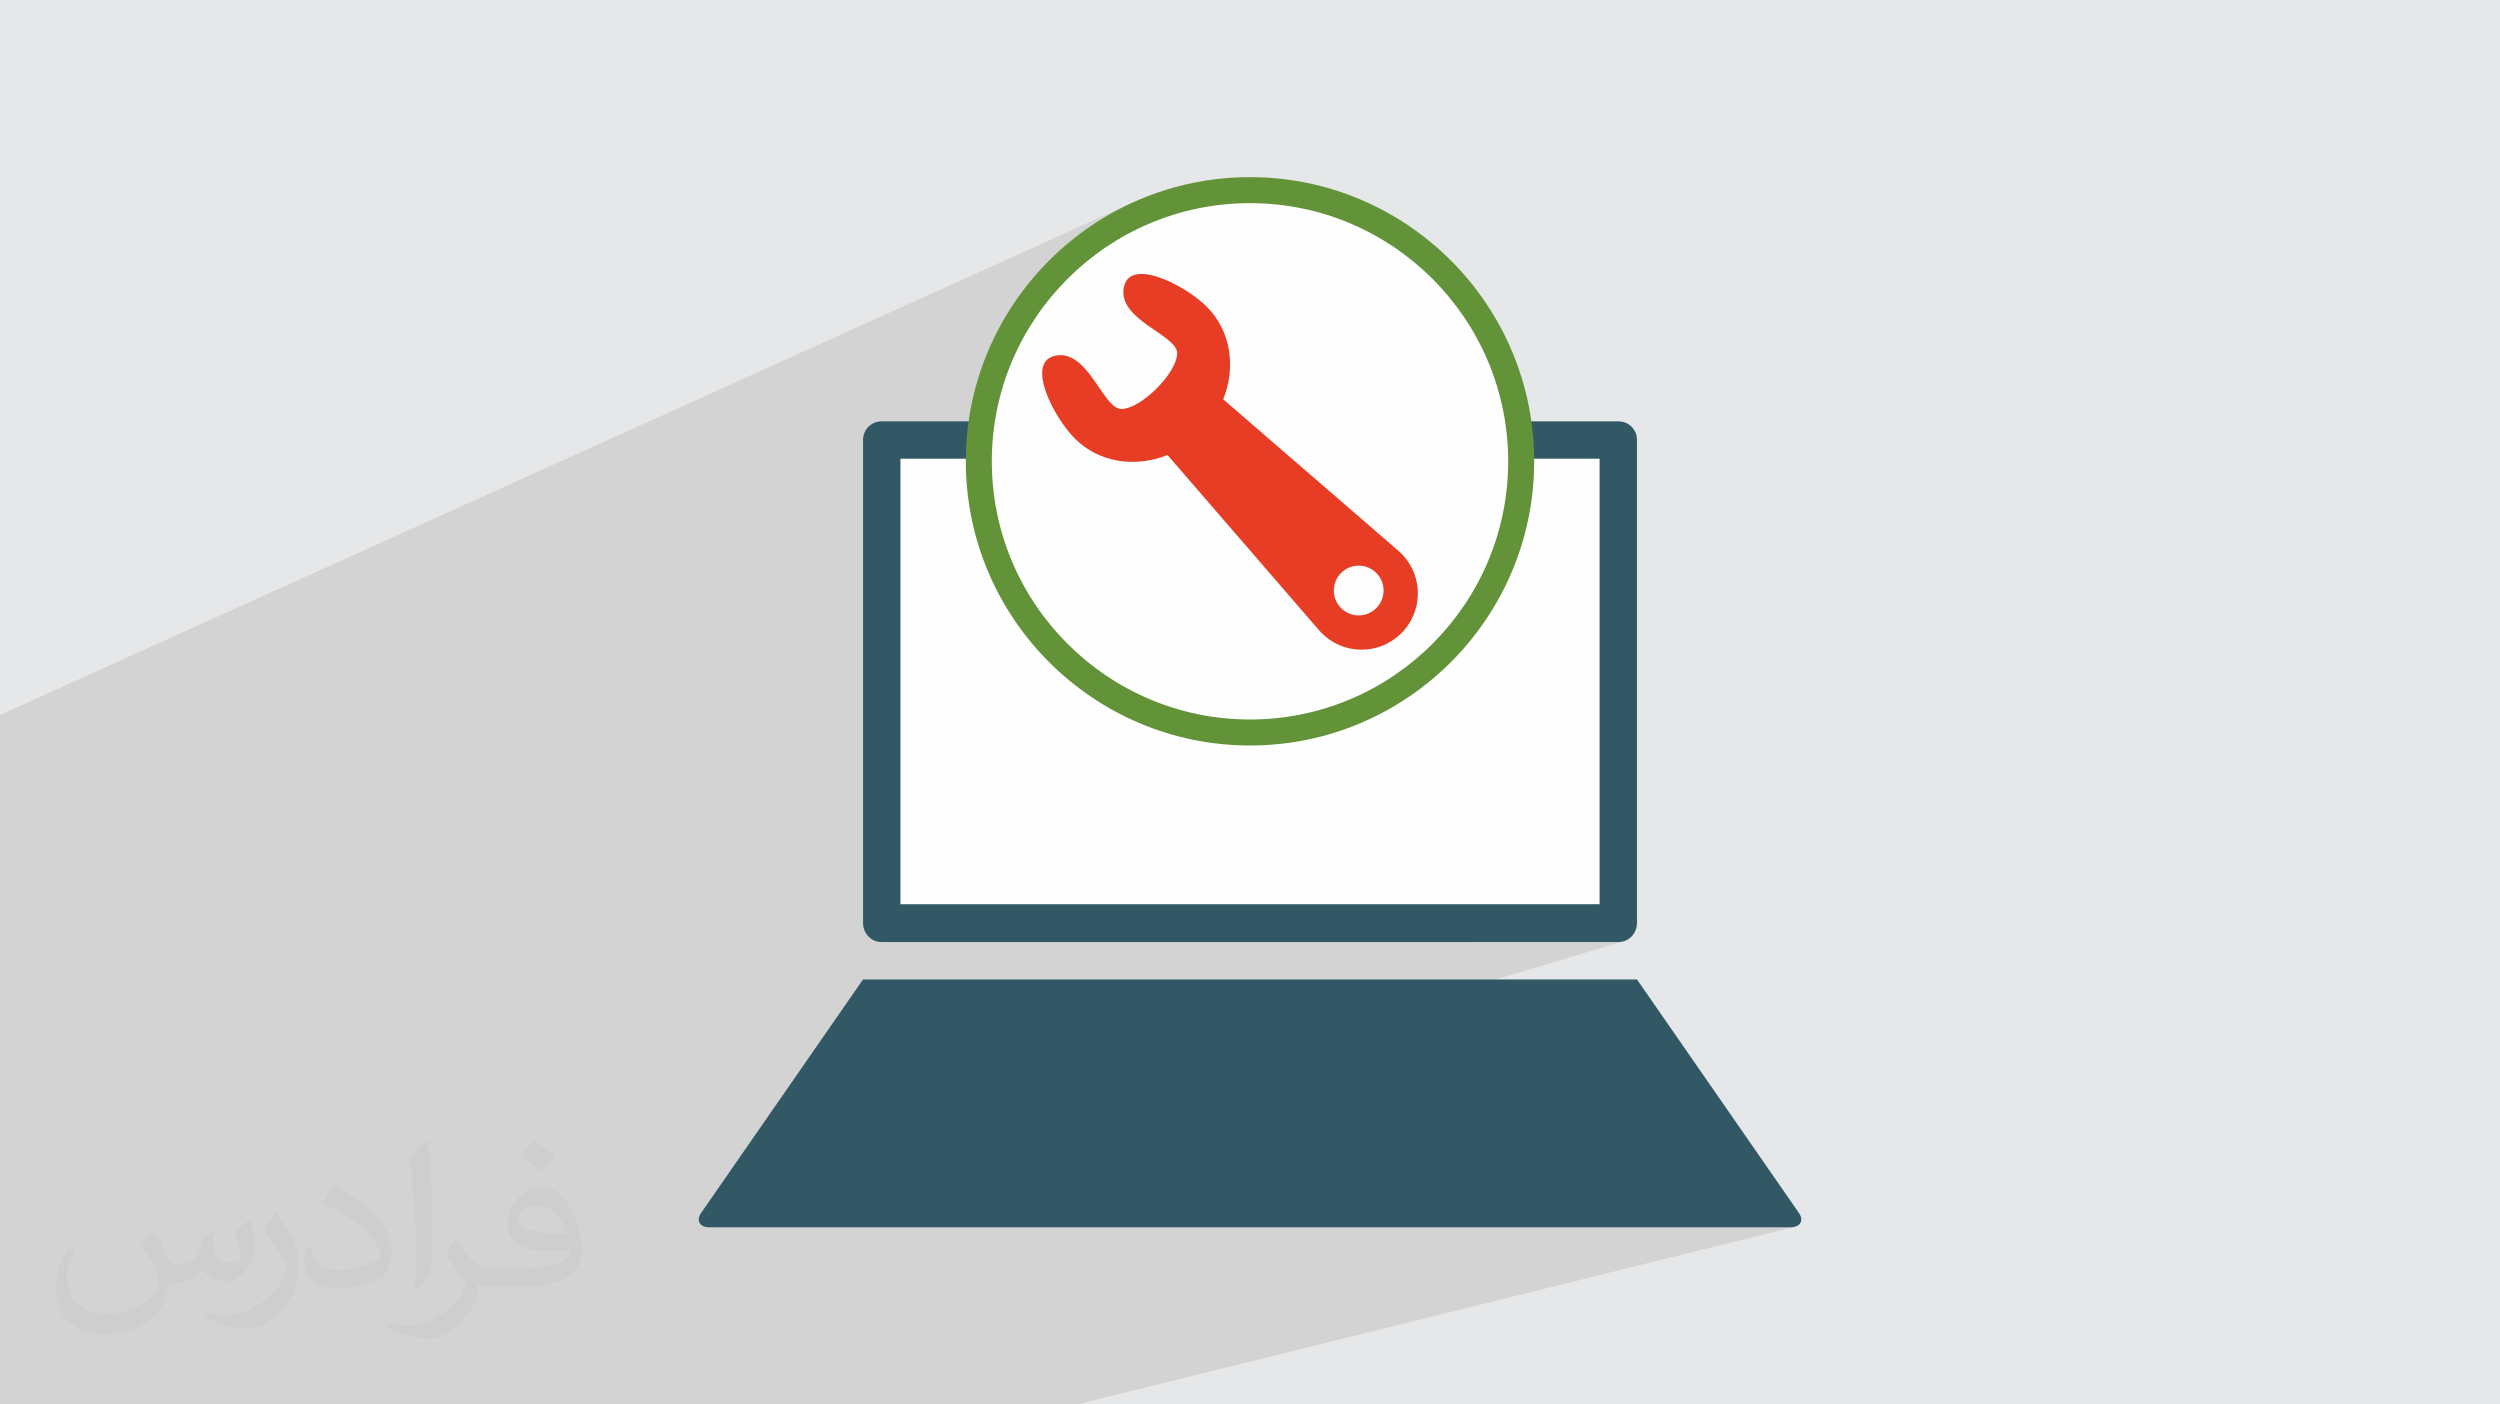
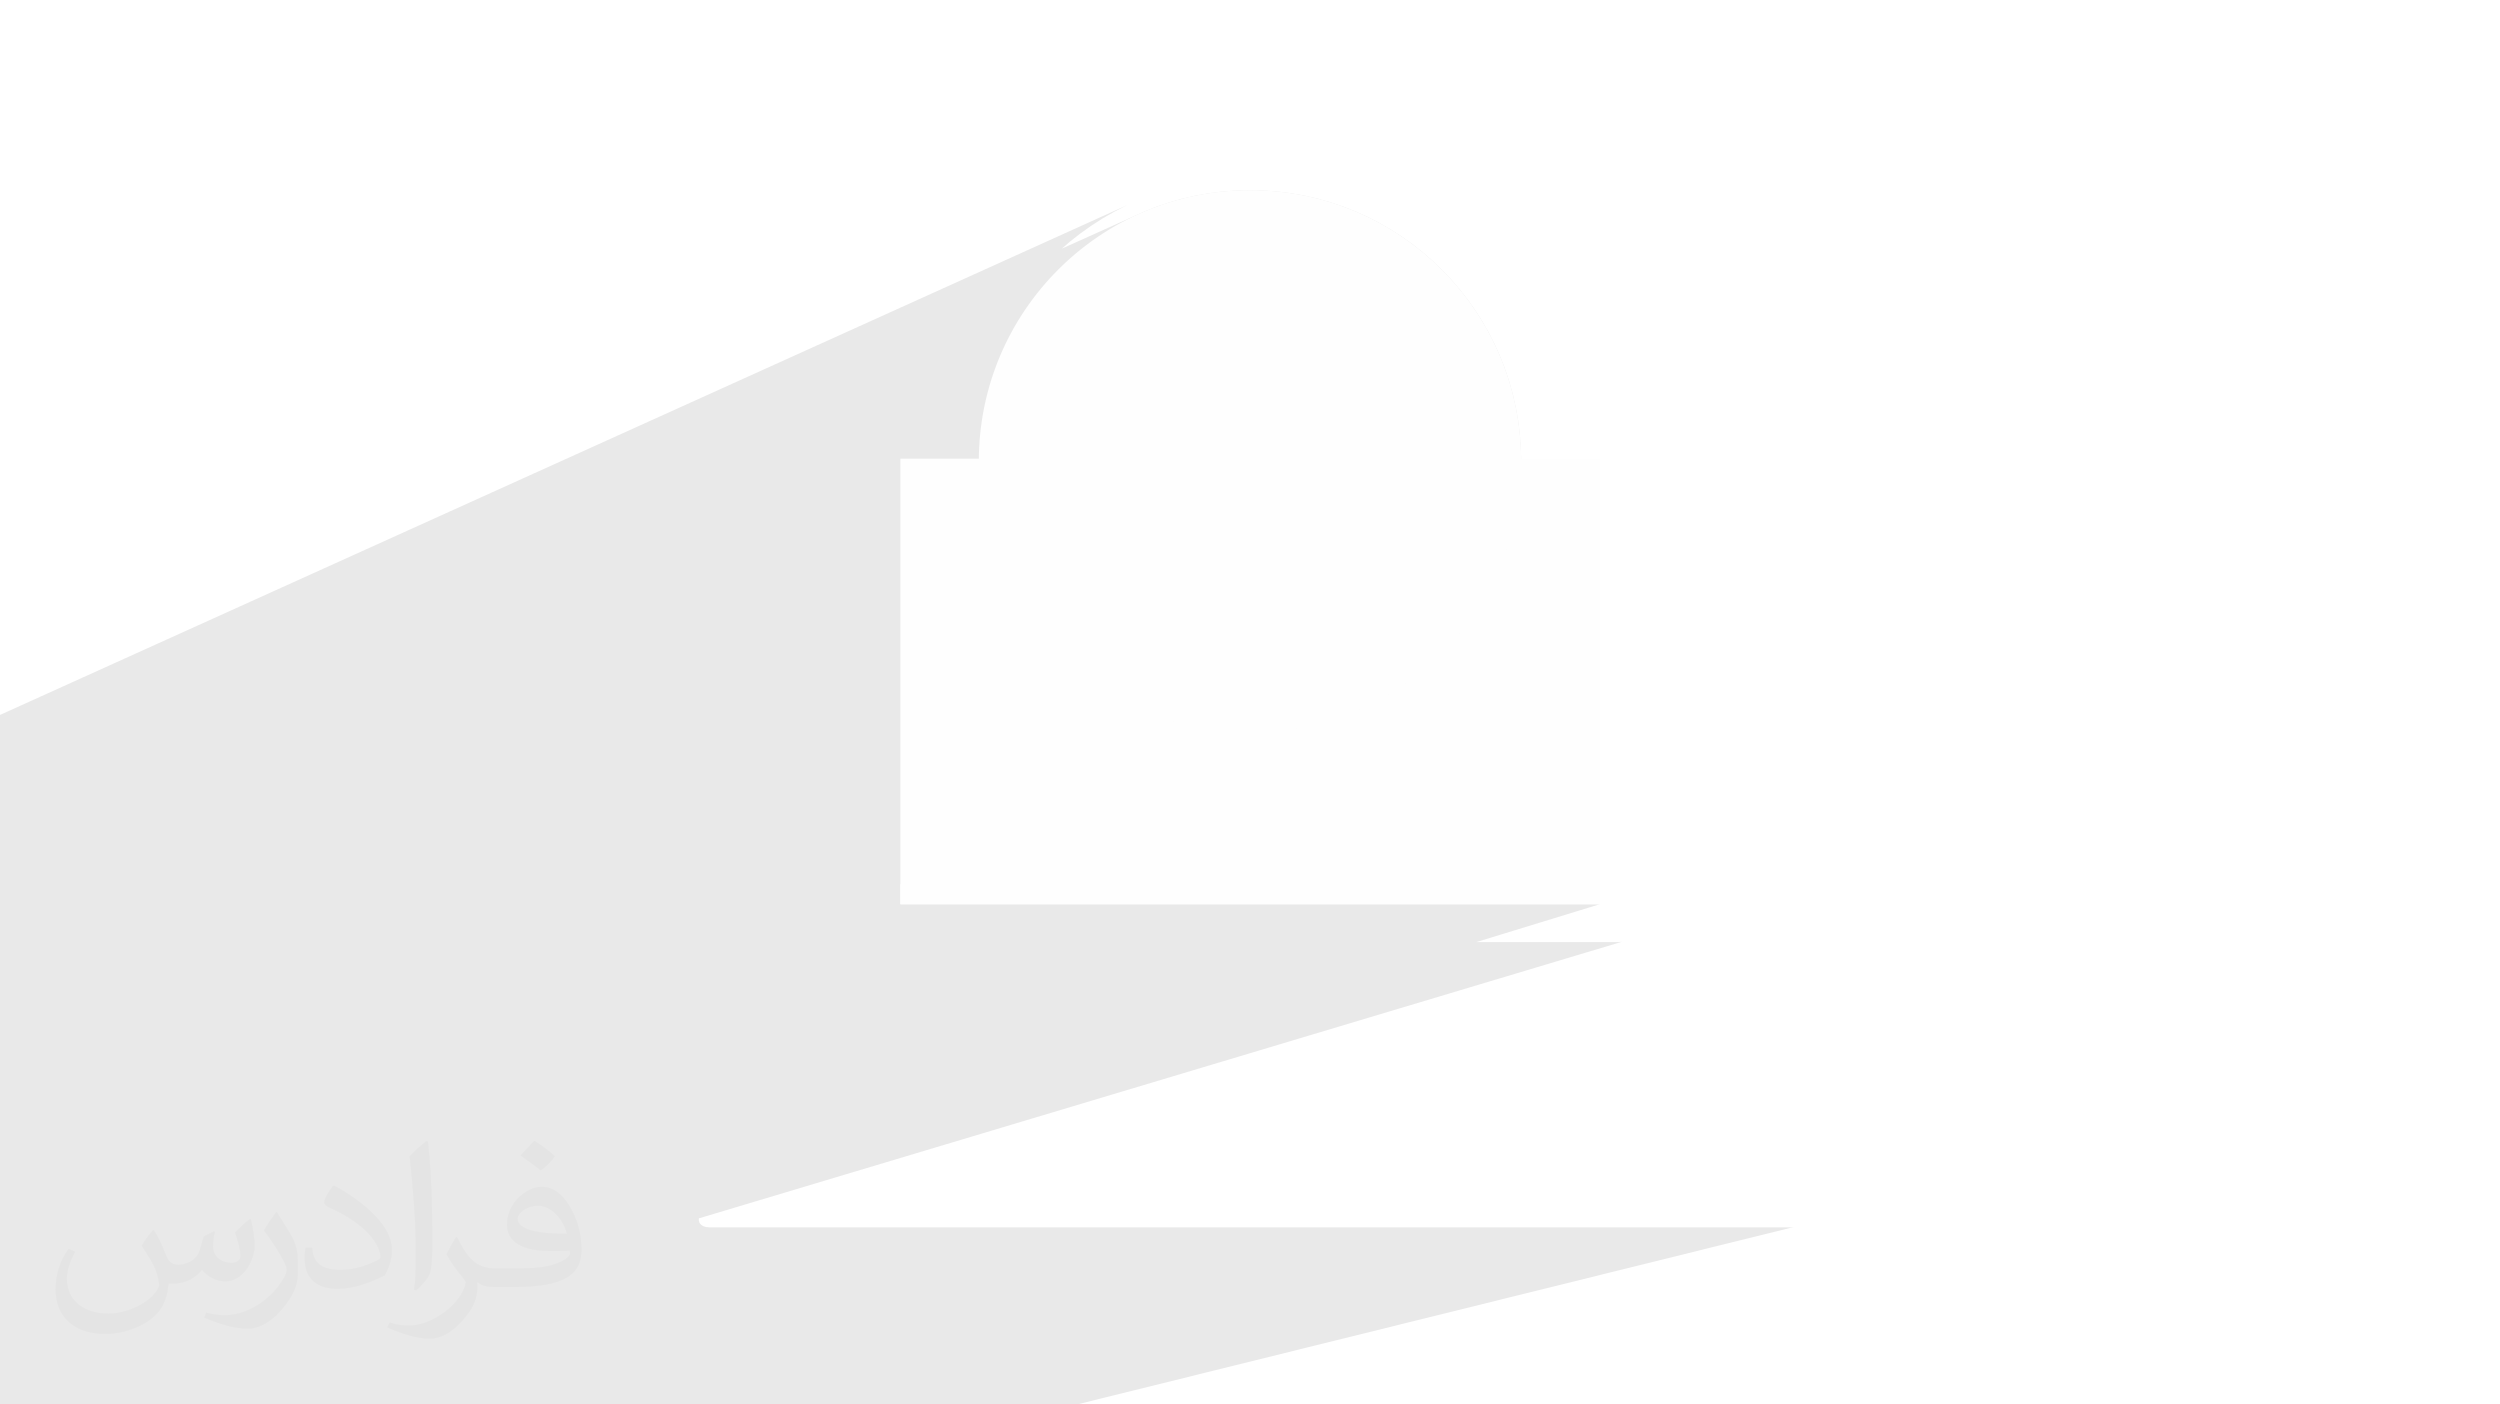
<svg xmlns="http://www.w3.org/2000/svg" xml:space="preserve" width="94.192mm" height="52.917mm" version="1.1" style="shape-rendering:geometricPrecision; text-rendering:geometricPrecision; image-rendering:optimizeQuality; fill-rule:evenodd; clip-rule:evenodd" viewBox="0 0 9404.92 5283.66">
  <defs>
    <style type="text/css">
   
    .fil0 {fill:#E6E7E8}
    .fil3 {fill:#FEFEFE;fill-rule:nonzero}
    .fil5 {fill:#FEFEFE;fill-rule:nonzero}
    .fil7 {fill:#E63D24;fill-rule:nonzero}
    .fil6 {fill:#639339;fill-rule:nonzero}
    .fil4 {fill:#315864;fill-rule:nonzero}
    .fil2 {fill:#373435;fill-opacity:0.031}
    .fil1 {fill:#2B2A29;fill-opacity:0.102}
   
  </style>
  </defs>
  <g id="Layer_x0020_1">
-     <polygon class="fil0" points="-0,0 9404.92,0 9404.92,5283.66 -0,5283.66 " />
    <polygon class="fil1" points="-0,3305.43 -0,3300.03 -0,3294.69 -0,3260.82 -0,3165.84 -0,3165.8 -0,3056.12 -0,3051.87 -0,3050.52 -0,3017 -0,2970.99 -0,2910.5 -0,2775.69 -0,2737.97 -0,2732.43 -0,2689.57 4286.7,750.57 4239.35,772.01 4193.26,795.66 4148.5,821.43 4105.12,849.26 4063.19,879.1 4022.79,910.86 3994.53,935.35 4305.36,795.52 4351.69,777.24 4399.09,761.21 4447.5,747.46 4496.85,736.07 4547.1,727.09 4598.15,720.61 4649.95,716.67 4702.45,715.34 4754.94,716.67 4806.75,720.61 4857.81,727.09 4908.04,736.07 4957.39,747.46 5005.81,761.21 5053.21,777.24 5099.54,795.52 5144.73,815.94 5188.71,838.48 5231.44,863.04 5272.84,889.58 5312.84,918.03 5351.37,948.31 5388.39,980.39 5423.82,1014.16 5457.61,1049.59 5489.67,1086.61 5519.95,1125.16 5548.4,1165.16 5574.94,1206.54 5599.5,1249.27 5622.04,1293.26 5642.47,1338.44 5660.74,1384.77 5676.78,1432.18 5690.52,1480.59 5701.92,1529.94 5710.89,1580.19 5717.37,1631.24 5721.32,1683.04 5722.65,1735.54 5721.32,1788.03 5717.37,1839.84 5710.89,1890.9 5701.92,1941.13 5690.52,1990.49 5676.78,2038.89 5660.74,2086.29 5642.47,2132.61 5622.04,2177.8 5599.5,2221.79 5574.94,2264.5 5548.4,2305.89 5519.95,2345.89 5489.67,2384.42 5457.61,2421.43 5423.82,2456.86 5388.39,2490.64 5351.37,2522.7 5312.84,2552.97 5272.84,2581.42 5231.44,2607.95 5188.71,2632.51 5144.73,2655.04 5099.54,2675.47 5053.21,2693.73 4740.35,2803.57 4757.39,2803.14 4811.61,2799 4865.04,2792.19 4917.65,2782.78 4969.33,2770.82 5020.02,2756.39 5069.67,2739.56 3387.21,3326.39 3387.21,3401.82 6017.76,3401.82 6017.81,3401.82 5553.83,3544.11 6088.03,3544.11 6102.42,3542.65 2629.15,4583.37 2628.79,4591.28 2631.38,4599.89 2636.84,4607.06 2645.01,4612.53 2655.71,4616.01 2668.78,4617.23 6734.35,4617.23 6748.02,4616.01 4050.76,5283.66 4042.97,5283.66 427.74,5283.66 231.69,5283.66 -0,5283.66 -0,4962 -0,4848.16 -0,4768.79 -0,4670.35 -0,4589.47 -0,4571.06 -0,4333.13 -0,4250.76 " />
    <path class="fil2" d="M578.49 4627.69c17.95,27.21 29.6,53.36 40.96,82.43 8.45,16.91 12.93,48.09 52.57,48.09 11.61,0 28.28,-3.42 43.06,-11.61 16.63,-8.73 29.32,-21.94 35.94,-42l15.85 -53.36 38.57 -19.02 2.64 2.64c-5.27,20.09 -6.59,39.36 -6.59,54.43 0,44.63 38.57,61.56 69.22,61.56 17.95,0 34.09,-8.73 34.09,-25.11 0,-21.13 -8.98,-57.06 -20.62,-89.29 17.95,-17.95 35.94,-35.94 56.53,-50.47l3.17 1.6c8.98,38.04 14,75.56 14,100.66 0,24.57 -10.83,51.79 -19.81,69.49 -18.49,34.87 -51.25,62.62 -90.87,62.62 -30.1,0 -63.65,-15.07 -86.66,-43.06l-1.32 0c-21.66,26.96 -55.22,51.25 -108.86,51.25l-16.63 0c-2.64,35.41 -10.29,60.49 -21.94,82.95 -31.95,62.34 -126.81,106.47 -216.1,106.47 -124.17,0 -186.51,-71.59 -186.51,-166.96 0,-58.91 19.27,-113.6 48.88,-152.42l24.29 10.04c-18.49,35.41 -30.91,68.68 -30.91,101.45 0,89.29 72.66,131.83 156.4,131.83 77.68,0 173.83,-49.41 191.28,-106.72 -6.59,-62.62 -30.1,-91.93 -66.04,-148.99 10.83,-19.02 24.83,-38.04 42.28,-58.38l3.17 0 0 0 0 0 -0.02 -0.09zm1432.13 -336.04c26.15,16.39 51.79,35.66 76.87,57.85 -14,19.81 -31.45,37.79 -53.11,53.64 -25.11,-20.34 -50.19,-37.79 -75.84,-56.27 17.42,-19.55 34.62,-38.29 52.04,-55.22l0 0 0 0 0 0 0 0 0 0 0.03 0zm13.47 244.11c-42.28,0 -76.87,27.75 -76.87,48.34 0,44.13 84.53,57.85 185.72,57.31 -12.68,-51.79 -57.06,-105.68 -108.86,-105.68l0.01 0.03zm-94.86 236.19c54.96,0 103.04,-1.6 139.74,-10.83 40.96,-10.29 75.56,-30.91 75.56,-45.17 0,-3.7 0,-8.19 -1.32,-11.89 -22.98,2.11 -49.41,2.11 -72.38,2.11 -74.49,0 -131.55,-16.91 -154.02,-58.66 -5.55,-11.61 -9.51,-24.57 -9.51,-39.36 0,-40.43 17.42,-79.79 48.09,-107 25.61,-22.45 53.89,-36.44 82.67,-36.44 52.04,0 93.51,41.75 122.57,107.54 15.85,35.94 26.68,77.4 26.68,129.72 0,34.87 -9.51,64.19 -31.17,85.85 -40.43,39.11 -114.92,53.89 -229.04,53.89l-51.79 0 0 0 -13.47 0c-28.28,0 -48.62,-5.02 -64.72,-17.42l-2.64 0c0.79,6.59 1.32,12.93 1.32,19.02 0,25.61 -8.45,58.38 -25.61,84.53 -50.72,75.3 -105.68,108.04 -153.24,108.04 -48.09,0 -107,-18.49 -160.11,-42.54l9.51 -18.49c17.17,7.13 40.96,11.89 73.7,11.89 85.85,0 198.66,-82.43 212.66,-163 -3.17,-6.59 -8.98,-15.32 -17.17,-24.57 -25.11,-29.85 -40.96,-54.68 -55.75,-80.83 12.68,-25.11 24.29,-45.17 35.13,-63.4l4.49 -0.53c36.72,74.77 69.99,117.55 144.23,117.55l11.61 0 0 0 53.89 0 0 0 0 0 0 0 0 0 0 0 0.09 0.01zm-371.98 79c6.34,-34.34 6.87,-72.91 6.87,-108.86l0 -53.36c0,-99.6 -12.68,-244.36 -22.98,-338.68 17.95,-19.27 43.06,-42 62.87,-57.31l5.81 1.6c13.47,118.62 16.63,256 16.63,383.06 0,33.3 -1.32,65.79 -4.49,89.55 -1.85,30.1 -19.27,52.83 -56.53,87.7l-8.19 -3.7zm-382.8 -157.19c1.85,46.77 24.83,83.49 105.15,83.49 49.93,0 92.19,-12.93 138.96,-35.13 8.45,-3.7 12.93,-8.73 12.93,-12.93 0,-29.32 -22.45,-68.15 -60.23,-103.55 -36.72,-33.3 -85.34,-62.62 -130.76,-82.18 -15.6,-6.59 -20.62,-13.47 -20.62,-20.09 0,-13.47 17.95,-41.75 32.77,-62.09l5.02 -0.53c52.04,27.21 110.17,67.64 153.24,112.53 39.11,41.47 63.4,83.49 63.4,129.19 0,33.81 -10.29,65.51 -26.96,95.11 -57.06,28.79 -117.83,50.72 -178.06,50.72 -73.17,0 -123.1,-34.34 -123.1,-114.92 0,-8.73 0,-22.19 3.17,-39.64l25.11 0 0 0 0 0 0 0 0 0 0 0 -0.02 0zm-132.37 -132.9l45.45 73.45c16.63,27.21 32.23,56.81 32.23,103.55l0 59.7c0,48.34 -30.91,100.13 -80.83,151.38 -39.11,34.62 -73.7,49.41 -105.68,49.41 -47.55,0 -101.98,-14.79 -164.85,-41.75l7.13 -18.49c19.81,5.27 42.79,9.77 71.06,9.77 90.36,-0.53 182.8,-66.57 225.08,-147.15 5.02,-9.26 6.87,-17.95 6.87,-24.04 0,-9.26 -5.02,-19.55 -8.98,-28.79 -22.98,-43.31 -48.62,-82.95 -76.87,-119.68 14.79,-23.25 29.6,-45.7 45.7,-67.9l3.7 0.53 0 0 0 0 0 0 0 0 0 0 -0.02 0.01z" />
    <g id="_1997215492192">
      <g>
        <polygon class="fil3" points="3387.21,3401.82 6017.81,3401.82 6017.81,1725.52 3387.21,1725.52 " />
-         <path class="fil4" d="M6765.08 4559.61c23.37,30.57 8.94,57.62 -30.72,57.62l-4065.57 0c-37.87,0 -52.26,-27.05 -28.84,-57.62l606.81 -875.03 2911.46 0 606.86 875.03z" />
-         <path class="fil4" d="M6158.22 1655.29l0 1816.81c0,39.61 -30.57,72.01 -70.18,72.01l-2771.09 0c-39.61,0 -70.18,-32.4 -70.18,-72.01l0 -1816.81c0,-39.61 30.57,-70.18 70.18,-70.18l2771.09 0c39.61,0 70.18,30.57 70.18,70.18zm-140.46 1746.53l0 -1676.25 -2630.55 0 0 1676.25 2630.55 0z" />
      </g>
      <g>
        <path class="fil5" d="M5722.65 1735.54c0,563.4 -456.8,1020.09 -1020.2,1020.09 -563.41,0 -1020.18,-456.69 -1020.18,-1020.09 0,-563.41 456.77,-1020.21 1020.18,-1020.21 563.4,0 1020.2,456.8 1020.2,1020.21z" />
-         <path class="fil6" d="M4702.45 764.25c-535.51,0 -971.26,435.66 -971.26,971.29 0,535.53 435.75,971.17 971.26,971.17 535.65,0 971.28,-435.64 971.28,-971.17 0,-535.63 -435.63,-971.29 -971.28,-971.29zm0 2040.28c-589.53,0 -1069.08,-479.58 -1069.08,-1068.99 0,-589.53 479.55,-1069.11 1069.08,-1069.11 589.52,0 1069.1,479.58 1069.1,1069.11 0,589.41 -479.58,1068.99 -1069.1,1068.99z" />
-         <path class="fil7" d="M5177.54 2155.35c36.57,36.48 36.57,95.77 0,132.34 -36.48,36.59 -95.77,36.59 -132.34,0 -36.48,-36.57 -36.48,-95.85 0,-132.34 36.57,-36.57 95.85,-36.49 132.34,0zm-949.58 -1075.26c-25.34,123.85 200.44,179 200.44,248.53 0,74.18 -135.66,209.92 -209.91,209.92 -69.54,-0.08 -124.6,-225.86 -248.46,-200.52 -113.07,23.17 -7.9,230.27 74.06,312.23 90.67,90.66 227.42,110.04 348.02,61.42l569.95 659.16c6.35,7.24 14.09,15.17 21.71,21.72 88.43,76.49 222.15,66.71 298.65,-21.72 76.46,-88.42 66.79,-222.14 -21.63,-298.61l-659.06 -569.98c48.42,-120.58 29.15,-257.33 -61.72,-348.1 -81.77,-81.88 -288.94,-187.13 -312.04,-74.06z" />
      </g>
    </g>
  </g>
</svg>